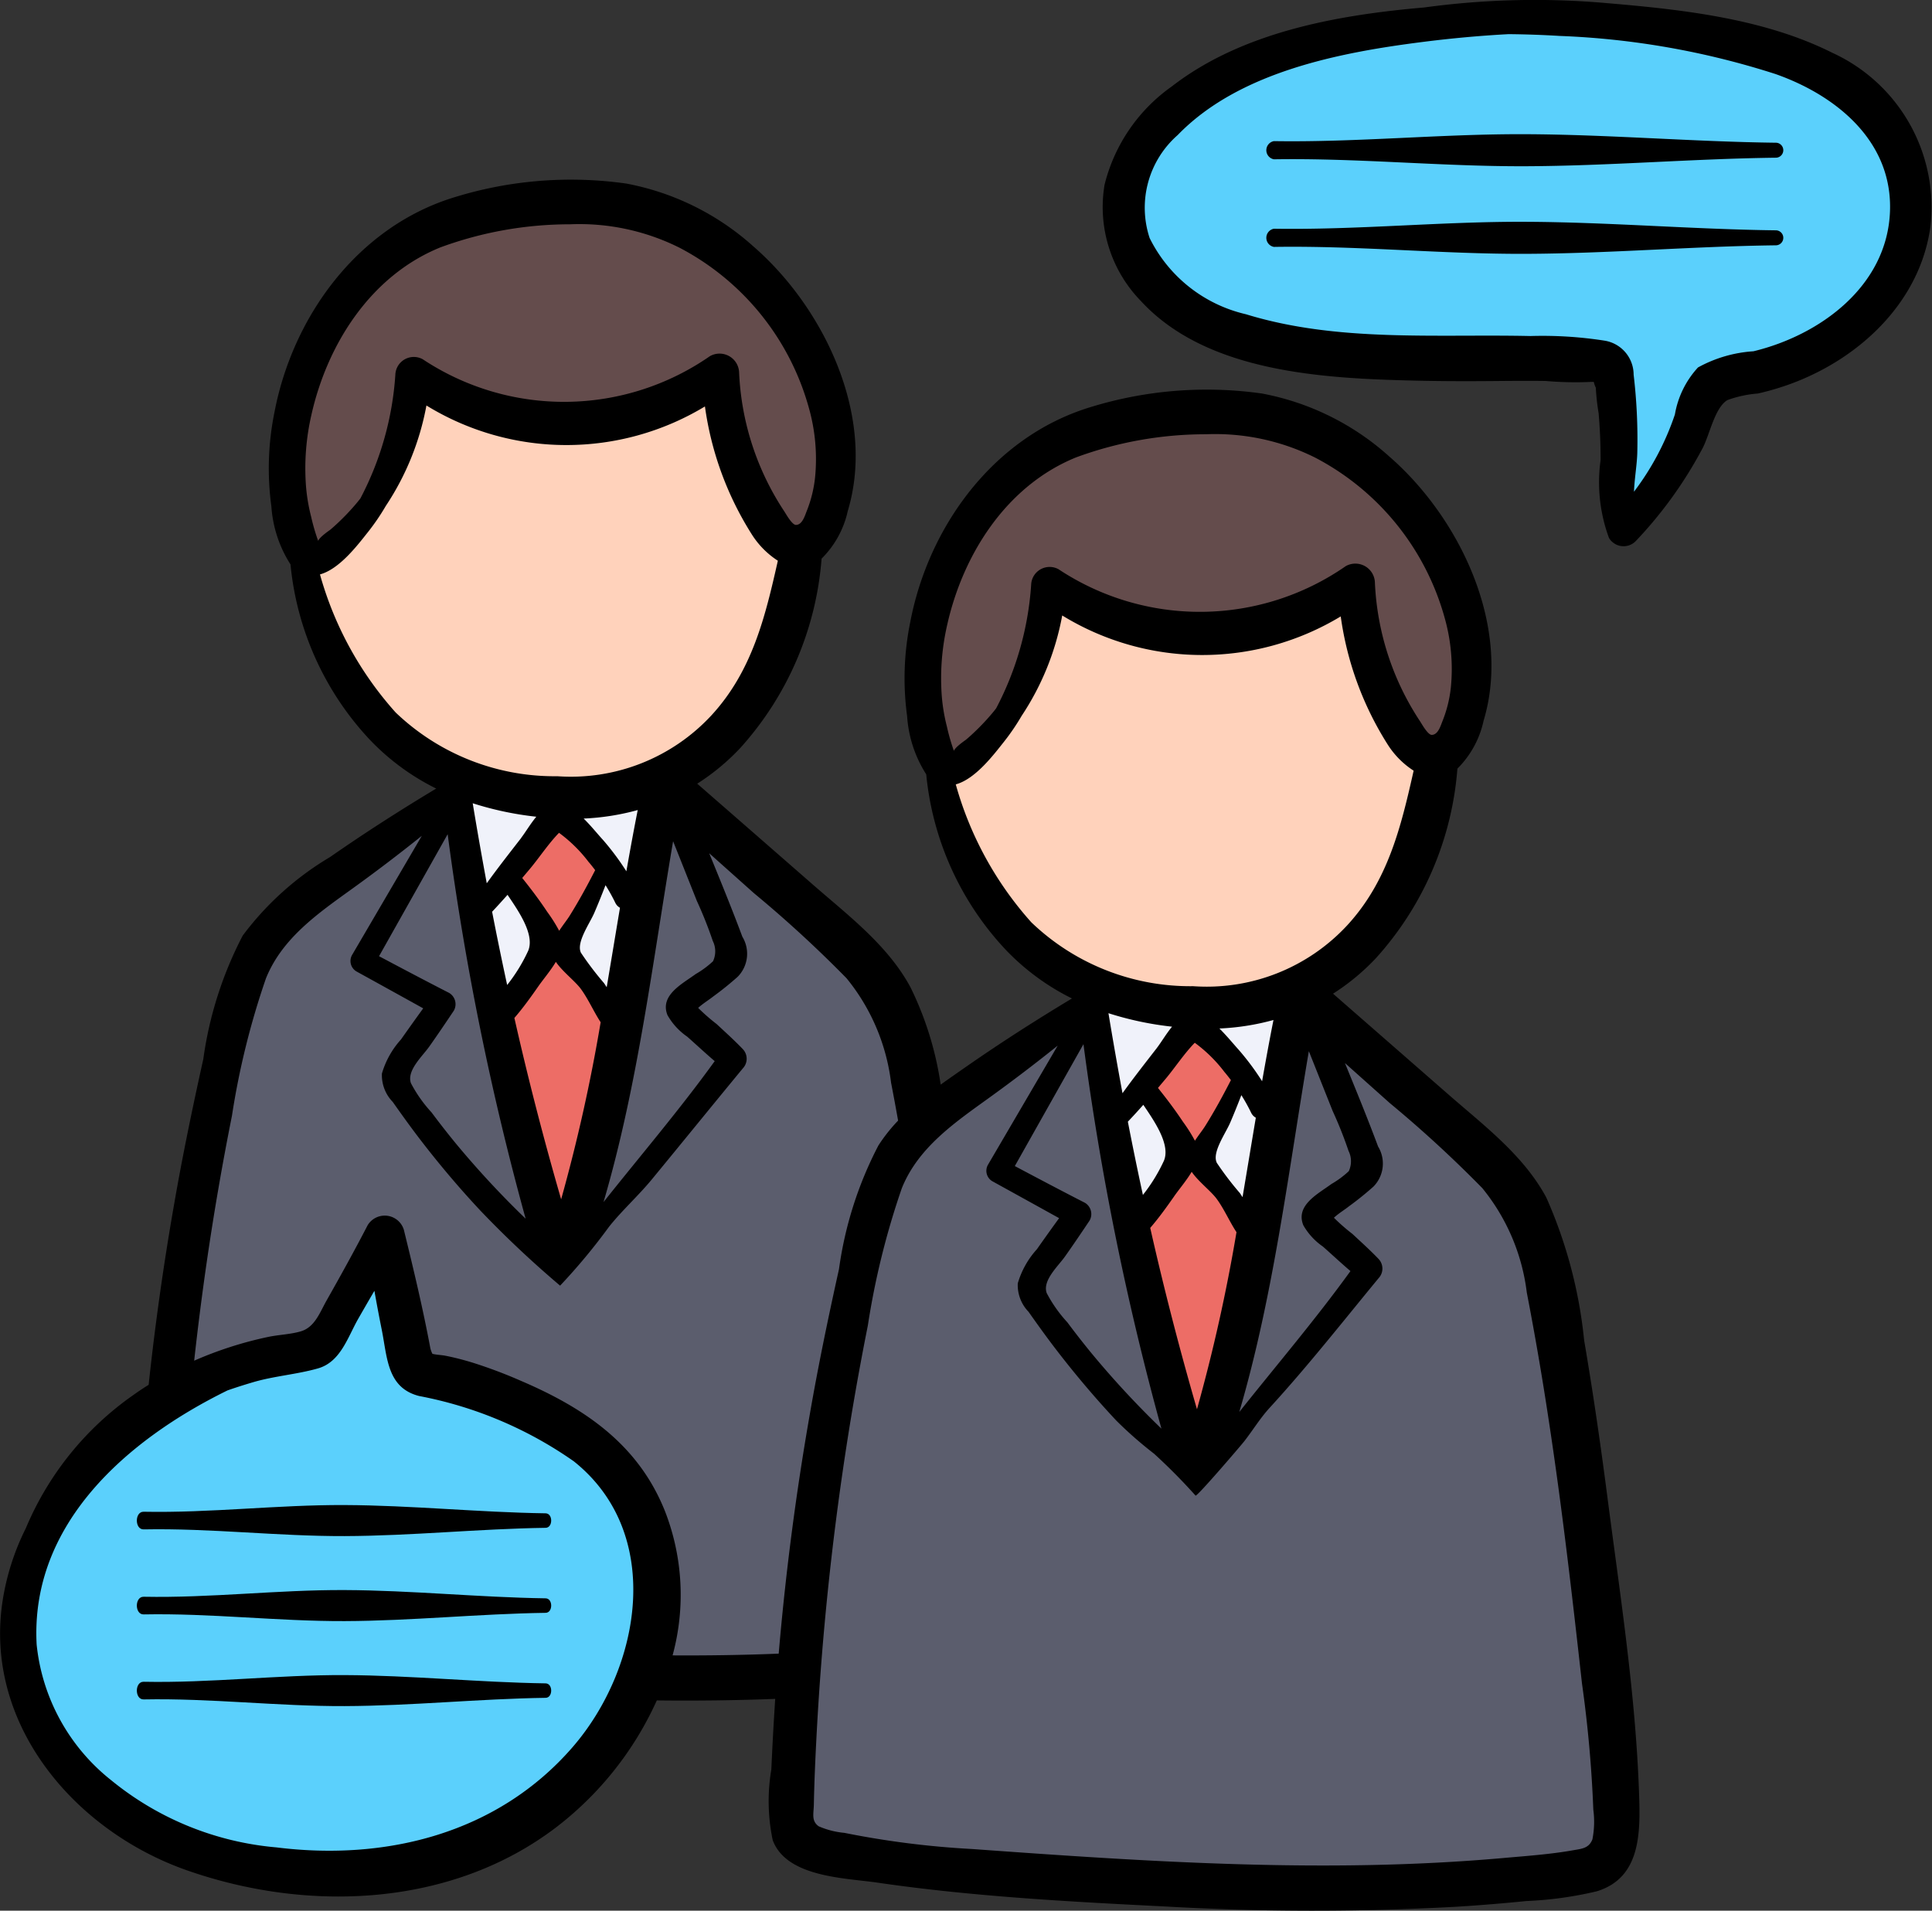
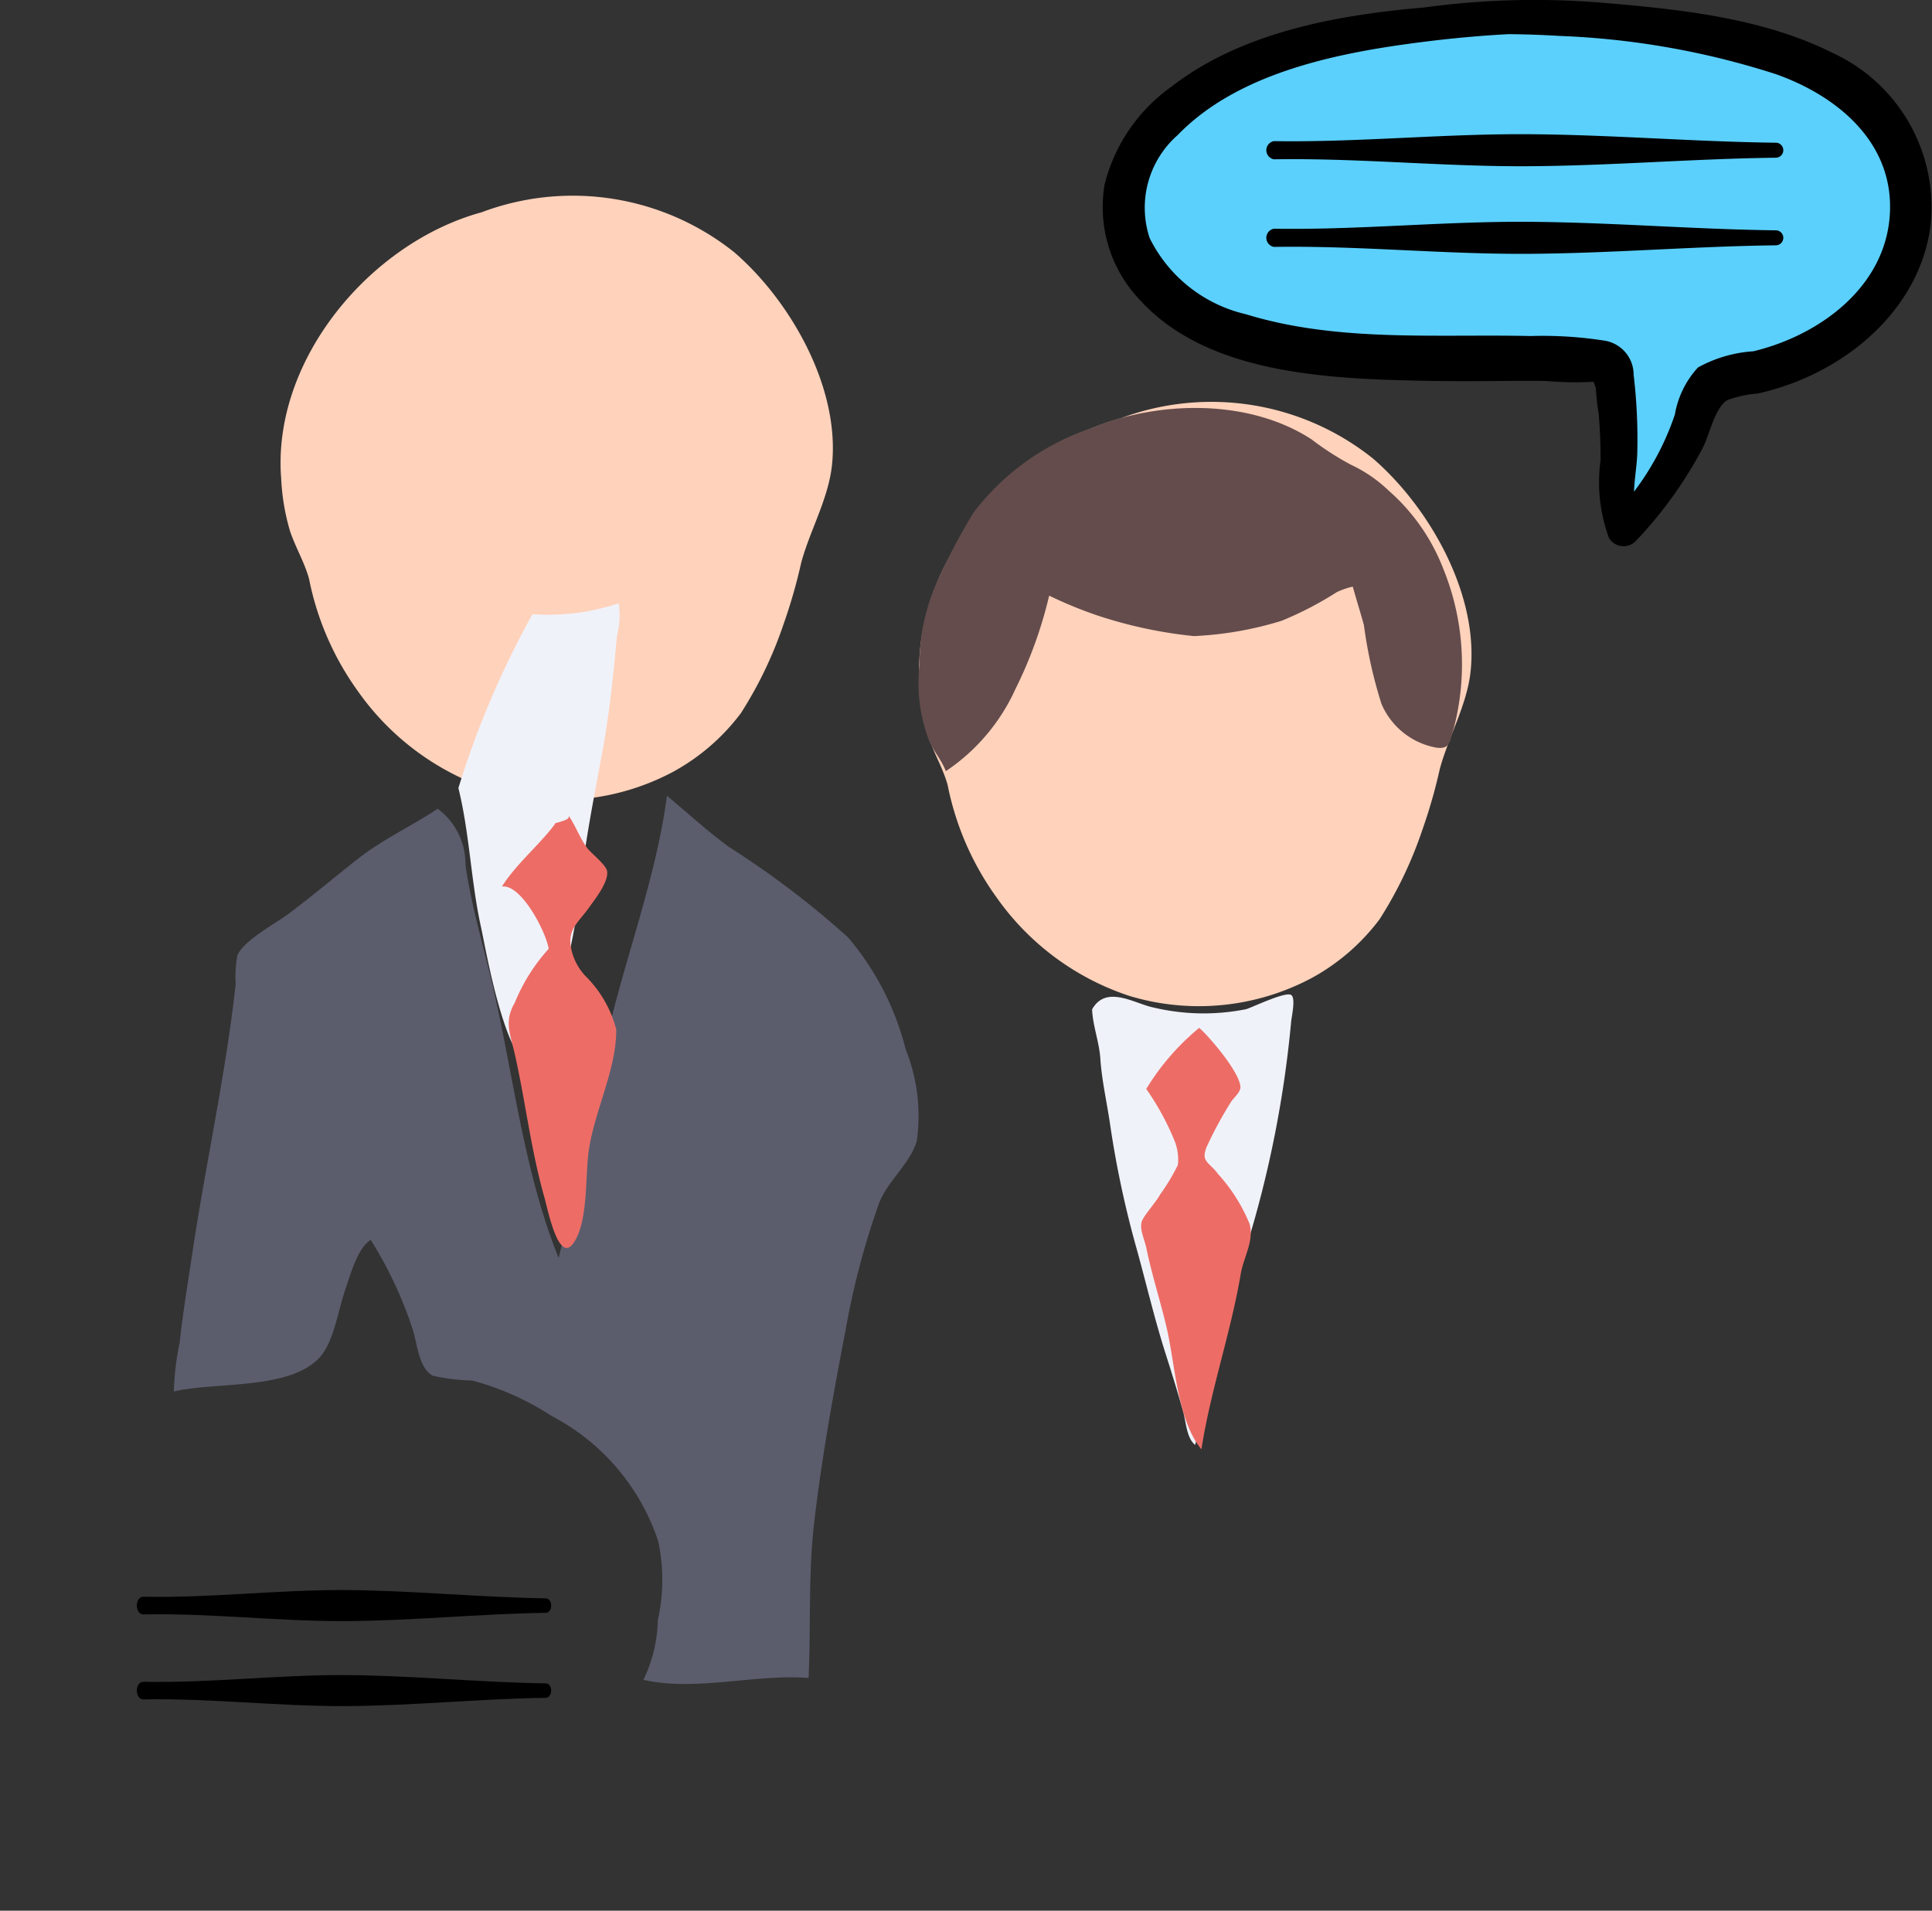
<svg xmlns="http://www.w3.org/2000/svg" width="83.626" height="82.71" viewBox="0 0 83.626 82.71">
  <rect x="0" y="0" width="83.626" height="82.71" fill="#333333" stroke="none" />
  <g id="talking" transform="translate(0 -2.804)">
    <path id="Path_24366" data-name="Path 24366" d="M252.281,110.147c-4.812,1.314-9.08,6.387-8.673,11.53a9.551,9.551,0,0,0,.38,2.261c.237.71.625,1.348.826,2.075a12.441,12.441,0,0,0,2.116,4.863,11.381,11.381,0,0,0,5.746,4.265,10.39,10.39,0,0,0,7.892-.771,9.147,9.147,0,0,0,2.941-2.543,17.537,17.537,0,0,0,1.844-3.845,22.968,22.968,0,0,0,.766-2.668c.377-1.393,1.175-2.763,1.331-4.212.361-3.349-1.79-7.12-4.228-9.224A11.2,11.2,0,0,0,252.281,110.147Z" transform="translate(-203.796 -89.228)" fill="#ffd2bb" />
    <path id="Path_24367" data-name="Path 24367" d="M261.613,118.89a14.925,14.925,0,0,1-2.387,1.239,15.173,15.173,0,0,1-3.794.662,19.457,19.457,0,0,1-4.2-.9,18.343,18.343,0,0,1-2.066-.851,18.645,18.645,0,0,1-1.459,4.041,8.5,8.5,0,0,1-3.014,3.557c-.172-.461-.521-.848-.719-1.306a7,7,0,0,1-.421-3.3,8.848,8.848,0,0,1,.615-3.248,25.892,25.892,0,0,1,1.739-3.361,10.7,10.7,0,0,1,5.076-3.631c2.927-1.2,6.813-1.284,9.536.48a12.4,12.4,0,0,0,1.707,1.1,6.075,6.075,0,0,1,1.63,1.117,8.625,8.625,0,0,1,2.368,3.385,10.98,10.98,0,0,1,.461,6.888c-.187.575-.134.936-.755.859a3.2,3.2,0,0,1-2.384-1.906,20.006,20.006,0,0,1-.756-3.395c-.151-.559-.329-1.112-.483-1.67A3.312,3.312,0,0,0,261.613,118.89Z" transform="translate(-203.753 -90.452)" fill="#644c4c" />
    <path id="Path_24368" data-name="Path 24368" d="M83.053,55.5c-4.812,1.314-9.08,6.387-8.673,11.53a9.56,9.56,0,0,0,.38,2.261c.237.71.625,1.348.826,2.075A12.441,12.441,0,0,0,77.7,76.229a11.381,11.381,0,0,0,5.746,4.265,10.39,10.39,0,0,0,7.892-.771,9.147,9.147,0,0,0,2.941-2.543,17.536,17.536,0,0,0,1.844-3.845,22.969,22.969,0,0,0,.766-2.668c.377-1.393,1.175-2.763,1.331-4.212.361-3.349-1.79-7.12-4.228-9.224A11.2,11.2,0,0,0,83.053,55.5Z" transform="translate(-62.209 -43.506)" fill="#ffd2bb" />
-     <path id="Path_24369" data-name="Path 24369" d="M92.385,64.243A14.925,14.925,0,0,1,90,65.481a15.173,15.173,0,0,1-3.794.662,19.466,19.466,0,0,1-4.2-.9,18.343,18.343,0,0,1-2.066-.851,18.645,18.645,0,0,1-1.459,4.041,8.5,8.5,0,0,1-3.014,3.557c-.172-.461-.521-.848-.719-1.306a7,7,0,0,1-.421-3.3,8.847,8.847,0,0,1,.615-3.247,25.892,25.892,0,0,1,1.739-3.361,10.7,10.7,0,0,1,5.076-3.631c2.927-1.2,6.813-1.284,9.536.48A12.4,12.4,0,0,0,93,58.722a6.076,6.076,0,0,1,1.63,1.117A8.622,8.622,0,0,1,97,63.223a10.98,10.98,0,0,1,.461,6.888c-.187.575-.134.936-.755.859a3.2,3.2,0,0,1-2.384-1.906,20.009,20.009,0,0,1-.756-3.395c-.151-.559-.329-1.112-.483-1.67A3.31,3.31,0,0,0,92.385,64.243Z" transform="translate(-62.165 -44.731)" fill="#644c4c" />
    <g id="Group_11472" data-name="Group 11472" transform="translate(7.518 37.247)">
-       <path id="Path_24370" data-name="Path 24370" d="M221,271.631a.412.412,0,0,0,.093-.1,5.7,5.7,0,0,0-1.564.938,21.92,21.92,0,0,0-4.621,3.618,14.866,14.866,0,0,0-3.179,6.308,51.307,51.307,0,0,0-1.344,7.807c-.386,2.963-.642,5.937-1.059,8.9-.2,1.438-.326,2.885-.424,4.334-.062.912-.454,2.618.347,3.291a5.52,5.52,0,0,0,1.522.662,10.211,10.211,0,0,0,1.681.542,25.176,25.176,0,0,0,3.508.436c2.328.2,4.658.192,6.991.333,2.691.162,5.416.05,8.111.048,2.376,0,4.77.17,7.143.077a23.188,23.188,0,0,0,5.511-.725c.549-.154,1.27-.121,1.53-.606.188-.351,0-1.217-.027-1.606-.041-.706-.068-1.411-.1-2.117-.073-1.438-.222-2.882-.425-4.308-.682-4.773-1.747-9.47-2.507-14.228-.173-1.086-.327-2.174-.473-3.264a6.136,6.136,0,0,0-.15-1.141,4.234,4.234,0,0,0-.97-1.148c-2.879-3.1-6.5-5.4-9.374-8.512a8.834,8.834,0,0,0-.76,2.655c-.375,1.709-.524,3.422-.844,5.143-.3,1.6-.567,3.2-.962,4.772a31.5,31.5,0,0,1-1.264,4.647c-.115.271-.546,1.294-.932,1.2-.552-.131-.773-1.959-.851-2.324-.542-2.533-1.22-5.035-1.833-7.551a13.653,13.653,0,0,1-.386-2.857,9.4,9.4,0,0,0-1.07-3.144C222.153,273.356,221.734,271.114,221,271.631Z" transform="translate(-182.17 -261.777)" fill="#5b5d6d" />
      <path id="Path_24371" data-name="Path 24371" d="M57.454,214.249c-1.139.758-2.352,1.306-3.444,2.16-1.008.788-1.976,1.611-3,2.38-.579.436-1.947,1.145-2.23,1.814a5.321,5.321,0,0,0-.07,1.223c-.419,3.84-1.273,7.681-1.853,11.5-.2,1.343-.427,2.689-.574,4.041a12.164,12.164,0,0,0-.251,2.108c1.752-.424,4.973-.054,6.291-1.453.633-.671.808-2.023,1.13-2.957.2-.583.531-1.81,1.1-2.154a17.462,17.462,0,0,1,1.829,3.906c.185.593.258,1.657.861,1.974a8.313,8.313,0,0,0,1.7.208,11.9,11.9,0,0,1,3.442,1.535A9.483,9.483,0,0,1,67,245.957a8.021,8.021,0,0,1-.019,3.425,6.174,6.174,0,0,1-.624,2.575c2.3.511,4.815-.259,7.15-.082.105-2.239-.02-4.443.24-6.7.323-2.81.842-5.658,1.376-8.434a33.926,33.926,0,0,1,1.429-5.4c.366-.979,1.371-1.749,1.638-2.715a7.724,7.724,0,0,0-.48-3.961,12.05,12.05,0,0,0-2.487-4.84,38.542,38.542,0,0,0-5.172-3.928c-.926-.683-1.793-1.476-2.675-2.21-.541,4.122-2.239,8.016-2.929,12.125-.448,2.669-1.136,5.261-1.757,7.885-1.513-3.742-1.949-7.892-2.86-11.8-.405-1.741-.923-3.443-1.174-5.217A2.983,2.983,0,0,0,57.454,214.249Z" transform="translate(-46.026 -213.683)" fill="#5b5d6d" />
    </g>
    <g id="Group_11473" data-name="Group 11473" transform="translate(0.82 3.601)">
-       <path id="Path_24372" data-name="Path 24372" d="M5.02,351.149a12.555,12.555,0,0,0,1.039,6.105c.982,1.871,3.331,3.071,5.194,3.869a20.152,20.152,0,0,0,6.729,1.594,16.3,16.3,0,0,0,6.887-.672c3.9-1.56,6.568-6.56,7.458-10.428a6.777,6.777,0,0,0-.89-5.358c-1.228-1.813-2.894-2.578-4.84-3.387-1.042-.433-2.125-.767-3.192-1.13-.456-.155-1.33-.2-1.71-.535-.359-.312-.382-1.121-.474-1.576a12.479,12.479,0,0,0-.546-3.015c-1.2,1.433-2,2.881-3.551,4.015-.879.644-1.606.335-2.649.633C9.57,342.664,6.4,346.505,5.02,351.149Z" transform="translate(-5.02 -282.891)" fill="#5bd0fc" />
      <path id="Path_24373" data-name="Path 24373" d="M317.024,7.712a30.251,30.251,0,0,0-7.409.7,12.42,12.42,0,0,0-4.116,1.754,19.724,19.724,0,0,0-3.511,2.623c-1.168,1.342-1.924,3.091-1.206,4.828a5.25,5.25,0,0,0,3.485,2.857,25.47,25.47,0,0,0,4.976,1.481,32.912,32.912,0,0,0,5.9-.008c1.641-.143,3.58-.364,5.116.428a2.628,2.628,0,0,1,1.1,1.825,27.52,27.52,0,0,1,.734,4.958,22.28,22.28,0,0,0,2.9-4.45,5.662,5.662,0,0,1,.293-1.012c.2-.25.128-.079.433-.245.851-.463,2.159-.362,3.088-.688a9.1,9.1,0,0,0,3.093-1.73,5.257,5.257,0,0,0,2.168-3.834c.274-3.419-2.539-6.671-5.571-7.866A27.4,27.4,0,0,0,317.024,7.712Z" transform="translate(-252.24 -7.684)" fill="#5bd0fc" />
    </g>
    <g id="Group_11474" data-name="Group 11474" transform="translate(19.842 36.578)">
      <path id="Path_24374" data-name="Path 24374" d="M289.42,267.021c.023.691.308,1.41.356,2.133.064.952.282,1.884.419,2.826a42.667,42.667,0,0,0,1.137,5.351c.427,1.534.785,3.084,1.27,4.6.263.823.513,1.636.75,2.468.129.453.156,1.2.531,1.476a41.066,41.066,0,0,1,1.186-4.283c.372-1.485.675-2.992,1.085-4.466a47.9,47.9,0,0,0,1.881-9.571c.013-.184.205-1,.008-1.152-.237-.181-1.727.552-1.965.612a9.38,9.38,0,0,1-4.006-.075C291.271,266.781,290.029,265.935,289.42,267.021Z" transform="translate(-261.99 -257.102)" fill="#f0f2fa" />
-       <path id="Path_24375" data-name="Path 24375" d="M121.481,209.927a17.916,17.916,0,0,1,.6,4.163,29.229,29.229,0,0,0,.669,3.5c.488,1.979.541,4.049.982,6.037.192.864,1.061,6.045,2.32,6.08a17.222,17.222,0,0,0,1.237-3.935,24.858,24.858,0,0,0,.706-3.626c.207-2.111.619-4.119,1-6.208.294-1.62.475-3.3.616-4.934a3.488,3.488,0,0,0,.077-1.414,9.528,9.528,0,0,1-3.731.472A39.293,39.293,0,0,0,121.481,209.927Z" transform="translate(-121.481 -209.588)" fill="#f0f2fa" />
+       <path id="Path_24375" data-name="Path 24375" d="M121.481,209.927c.488,1.979.541,4.049.982,6.037.192.864,1.061,6.045,2.32,6.08a17.222,17.222,0,0,0,1.237-3.935,24.858,24.858,0,0,0,.706-3.626c.207-2.111.619-4.119,1-6.208.294-1.62.475-3.3.616-4.934a3.488,3.488,0,0,0,.077-1.414,9.528,9.528,0,0,1-3.731.472A39.293,39.293,0,0,0,121.481,209.927Z" transform="translate(-121.481 -209.588)" fill="#f0f2fa" />
    </g>
    <g id="Group_11475" data-name="Group 11475" transform="translate(21.727 38.117)">
      <path id="Path_24376" data-name="Path 24376" d="M302.629,277.867a11.351,11.351,0,0,1,1.238,2.277,2.2,2.2,0,0,1,.132,1.009,8.7,8.7,0,0,1-.772,1.285c-.161.313-.713.914-.791,1.164-.107.345.121.777.2,1.164.244,1.18.608,2.291.881,3.458.358,1.53.453,3.977,1.5,5.242.4-2.571,1.266-5.024,1.7-7.582.127-.748.581-1.419.388-2.168a7.308,7.308,0,0,0-1.363-2.162c-.394-.536-.765-.523-.493-1.19a17.05,17.05,0,0,1,1.03-1.906c.115-.2.428-.433.426-.666,0-.608-1.321-2.168-1.783-2.571A10.466,10.466,0,0,0,302.629,277.867Z" transform="translate(-274.741 -266.041)" fill="#ed6d66" />
      <path id="Path_24377" data-name="Path 24377" d="M135.342,219.326c-.527.775-1.729,1.787-2.319,2.746.84-.108,1.9,1.958,2.024,2.694a7.95,7.95,0,0,0-1.472,2.341c-.478.821-.185,1.359.025,2.31.449,2.027.689,4.1,1.257,6.1.166.584.647,3.067,1.332,1.881.579-1,.426-2.823.6-3.949.256-1.694,1.194-3.487,1.181-5.19a5.024,5.024,0,0,0-1.265-2.245,2.449,2.449,0,0,1-.668-1.173c-.224-.894.288-1.2.761-1.867.251-.353.865-1.124.773-1.581-.055-.271-.707-.779-.864-.995-.318-.439-.493-.947-.794-1.388C135.926,219.092,135.943,219.174,135.342,219.326Z" transform="translate(-133.023 -219.009)" fill="#ed6d66" />
    </g>
-     <path id="Path_24378" data-name="Path 24378" d="M69.6,107.584c-.3-2.33-.635-4.655-1.031-6.971a20.18,20.18,0,0,0-1.636-6.178c-.972-1.817-2.691-3.113-4.213-4.442Q60.211,87.8,57.7,85.607a9.69,9.69,0,0,0,1.861-1.542,13.809,13.809,0,0,0,3.522-8.2A4.155,4.155,0,0,0,64.215,73.8c1.228-4.085-1.017-8.791-4.094-11.458a11.353,11.353,0,0,0-5.5-2.715,17.073,17.073,0,0,0-7.453.6c-4.16,1.279-6.987,5.15-7.775,9.331a12.145,12.145,0,0,0-.128,4.039,5.31,5.31,0,0,0,.827,2.516A12.908,12.908,0,0,0,43.5,83.672a10.214,10.214,0,0,0,2.9,2.142c-1.562.939-3.094,1.92-4.592,2.963-.363.253-.73.506-1.091.767a14.216,14.216,0,0,0-1.3-4.2c-.972-1.817-2.691-3.113-4.213-4.442q-2.511-2.194-5.025-4.385a9.69,9.69,0,0,0,1.861-1.542,13.809,13.809,0,0,0,3.522-8.2,4.153,4.153,0,0,0,1.134-2.064c1.228-4.085-1.017-8.791-4.094-11.458a11.352,11.352,0,0,0-5.5-2.715,17.07,17.07,0,0,0-7.453.6c-4.16,1.279-6.986,5.15-7.775,9.331a12.145,12.145,0,0,0-.128,4.039,5.309,5.309,0,0,0,.828,2.516,12.908,12.908,0,0,0,3.407,7.562,10.214,10.214,0,0,0,2.9,2.142c-1.562.939-3.094,1.92-4.592,2.963a13,13,0,0,0-3.782,3.4A16.4,16.4,0,0,0,8.8,88.439c-.464,2.09-.9,4.187-1.266,6.3q-.68,3.88-1.1,7.8-.324.2-.638.424a13.315,13.315,0,0,0-4.677,5.782,10.671,10.671,0,0,0-.991,3.049c-.883,5.371,3.061,10.036,7.945,11.754,5.251,1.847,11.457,1.6,15.99-1.847A14.354,14.354,0,0,0,28.43,116.2c1.708.019,3.417,0,5.124-.066v.015q-.1,1.518-.167,3.039a8.208,8.208,0,0,0,.061,3.066c.6,1.6,3.116,1.629,4.518,1.832,4.11.6,8.289.825,12.434,1.032a113.169,113.169,0,0,0,12.617.015q1.53-.095,3.056-.249a16.01,16.01,0,0,0,3.044-.421c1.957-.6,1.886-2.641,1.825-4.348C70.791,115.941,70.14,111.724,69.6,107.584ZM56.415,95.633a2.811,2.811,0,0,0,.847.921c.4.353.787.716,1.192,1.061-1.516,2.1-3.2,4.071-4.812,6.1,1.493-5.085,2.123-10.4,3.011-15.619l1.031,2.59a17.689,17.689,0,0,1,.686,1.725,1.009,1.009,0,0,1,.011.88,4.035,4.035,0,0,1-.751.555C57.062,94.268,56.06,94.765,56.415,95.633Zm-3.4-6.619c.092.109.179.221.265.334-.343.668-.7,1.325-1.1,1.966-.116.188-.3.415-.458.658a6.756,6.756,0,0,0-.52-.823c-.335-.506-.7-.988-1.08-1.462l.332-.394c.409-.489.8-1.088,1.261-1.561A6.244,6.244,0,0,1,53.013,89.014Zm-.228-1.9a10.485,10.485,0,0,0,2.335-.368c-.175.882-.336,1.766-.492,2.651a11.225,11.225,0,0,0-1.023-1.372C53.389,87.785,53.1,87.429,52.785,87.118Zm-2.7.828c-.506.653-1.015,1.3-1.5,1.974q-.321-1.729-.608-3.464a13.927,13.927,0,0,0,2.753.583C50.474,87.35,50.259,87.718,50.083,87.945Zm-.6,2.475c.489.721,1.183,1.726.893,2.422a7.283,7.283,0,0,1-.91,1.48q-.343-1.582-.651-3.171C49.045,90.912,49.266,90.668,49.485,90.421Zm1.329,3.971c.207-.3.533-.679.766-1.07.289.425.838.834,1.089,1.18.327.452.547.971.85,1.433a73.876,73.876,0,0,1-1.71,7.666q-1.13-3.894-2.024-7.851C50.156,95.32,50.489,94.855,50.814,94.392Zm1.847-1.476c-.2-.439.381-1.25.582-1.713.172-.4.332-.8.487-1.2a7.89,7.89,0,0,1,.42.755.484.484,0,0,0,.206.222c-.193,1.146-.381,2.293-.575,3.439l-.115-.176A13.261,13.261,0,0,1,52.661,92.916ZM40.988,74.051a7.788,7.788,0,0,1-.23-1.419,10.328,10.328,0,0,1,.232-2.951c.683-3.087,2.572-6.065,5.591-7.29a16.255,16.255,0,0,1,5.618-1,9.693,9.693,0,0,1,4.735,1.015,11.192,11.192,0,0,1,5.6,6.94,8.137,8.137,0,0,1,.267,2.994,5.472,5.472,0,0,1-.359,1.457c-.078.191-.192.609-.471.607-.17,0-.434-.482-.507-.592a11.813,11.813,0,0,1-1.951-5.987A.847.847,0,0,0,58.25,67.1a11.068,11.068,0,0,1-12.433.133.8.8,0,0,0-1.184.679,13.39,13.39,0,0,1-1.516,5.345c-.05.064-.1.128-.153.191a9.934,9.934,0,0,1-.748.8c-.131.126-.267.251-.407.368-.014.012-.461.312-.52.479A8.607,8.607,0,0,1,40.988,74.051Zm3.659,8.474a14.962,14.962,0,0,1-3.277-5.978c.846-.229,1.635-1.276,2.082-1.839a9.593,9.593,0,0,0,.769-1.127,11.66,11.66,0,0,0,1.757-4.346,11.584,11.584,0,0,0,12.055.041,13.9,13.9,0,0,0,2.025,5.533,3.705,3.705,0,0,0,1.131,1.145c-.546,2.431-1.11,4.77-2.866,6.684a8.29,8.29,0,0,1-6.68,2.645A9.937,9.937,0,0,1,44.648,82.525Zm2.25,5.268a123.34,123.34,0,0,0,3.375,16.643,39.6,39.6,0,0,1-3.015-3.251q-.545-.664-1.058-1.353a5.9,5.9,0,0,1-.893-1.266c-.193-.544.494-1.161.79-1.579.363-.513.714-1.033,1.064-1.555a.569.569,0,0,0-.2-.773c-1.016-.52-2.025-1.054-3.034-1.589Zm-18-1.248a2.811,2.811,0,0,0,.847.921c.4.353.787.716,1.192,1.061-1.516,2.1-3.2,4.071-4.812,6.1,1.493-5.085,2.123-10.4,3.011-15.619l1.031,2.59a17.691,17.691,0,0,1,.686,1.725,1.009,1.009,0,0,1,.011.88,4.035,4.035,0,0,1-.751.555C29.541,85.179,28.54,85.675,28.895,86.544Zm-3.4-6.619c.092.109.179.221.265.334-.343.668-.7,1.325-1.1,1.966-.116.188-.3.415-.458.658a6.755,6.755,0,0,0-.52-.823c-.335-.506-.7-.988-1.08-1.462l.332-.394c.409-.489.8-1.088,1.261-1.561A6.248,6.248,0,0,1,25.493,79.925Zm-.228-1.9a10.485,10.485,0,0,0,2.335-.368c-.175.882-.336,1.766-.492,2.651a11.226,11.226,0,0,0-1.023-1.371C25.869,78.7,25.583,78.34,25.265,78.028Zm-2.7.828c-.506.653-1.015,1.3-1.5,1.974q-.321-1.729-.608-3.464a13.927,13.927,0,0,0,2.753.583C22.954,78.261,22.739,78.629,22.563,78.856Zm-.6,2.475c.489.721,1.183,1.726.893,2.422a7.283,7.283,0,0,1-.91,1.48q-.343-1.582-.651-3.171C21.525,81.823,21.746,81.578,21.965,81.332ZM23.294,85.3c.207-.3.533-.679.766-1.07.289.425.838.834,1.089,1.18.327.452.547.971.85,1.433a73.875,73.875,0,0,1-1.71,7.666q-1.13-3.894-2.024-7.851C22.635,86.231,22.969,85.766,23.294,85.3Zm1.847-1.476c-.2-.439.381-1.25.582-1.713.172-.4.332-.8.487-1.2a7.892,7.892,0,0,1,.42.755.483.483,0,0,0,.206.222c-.193,1.146-.381,2.293-.575,3.439l-.115-.176A13.216,13.216,0,0,1,25.141,83.827ZM13.468,64.962a7.787,7.787,0,0,1-.23-1.419,10.328,10.328,0,0,1,.232-2.951c.683-3.087,2.572-6.065,5.591-7.29a16.255,16.255,0,0,1,5.618-1,9.693,9.693,0,0,1,4.735,1.015,11.192,11.192,0,0,1,5.6,6.94,8.137,8.137,0,0,1,.267,2.994,5.474,5.474,0,0,1-.359,1.457c-.078.191-.192.609-.471.607-.17,0-.434-.482-.507-.592a11.814,11.814,0,0,1-1.951-5.988.847.847,0,0,0-1.264-.725,11.068,11.068,0,0,1-12.433.133.8.8,0,0,0-1.184.679A13.39,13.39,0,0,1,15.6,64.168c-.05.064-.1.128-.153.191a9.934,9.934,0,0,1-.748.8c-.131.126-.267.251-.407.368-.014.012-.461.312-.52.479A8.622,8.622,0,0,1,13.468,64.962Zm3.659,8.474a14.963,14.963,0,0,1-3.277-5.978c.846-.229,1.635-1.276,2.082-1.839a9.571,9.571,0,0,0,.768-1.127,11.663,11.663,0,0,0,1.758-4.346,11.584,11.584,0,0,0,12.055.041,13.9,13.9,0,0,0,2.025,5.533,3.705,3.705,0,0,0,1.131,1.145c-.546,2.431-1.11,4.77-2.866,6.684a8.29,8.29,0,0,1-6.68,2.645A9.938,9.938,0,0,1,17.127,73.436Zm2.25,5.268a123.315,123.315,0,0,0,3.375,16.643A39.6,39.6,0,0,1,19.738,92.1q-.545-.664-1.058-1.353a5.9,5.9,0,0,1-.893-1.266c-.193-.544.494-1.161.79-1.579.363-.513.714-1.033,1.064-1.555a.569.569,0,0,0-.2-.773c-1.016-.52-2.025-1.054-3.034-1.589Zm5.415,39.51c-3.23,3.73-8.038,4.944-12.82,4.349a13.078,13.078,0,0,1-7.157-2.906,8.617,8.617,0,0,1-3.229-5.876c-.283-5.235,3.933-8.875,8.261-11,.368-.129.739-.246,1.112-.356.923-.271,1.9-.337,2.816-.6.971-.285,1.274-1.345,1.731-2.145q.347-.607.7-1.21c.1.568.208,1.136.321,1.7.239,1.2.231,2.5,1.613,2.853a17.253,17.253,0,0,1,6.7,2.829C28.77,108.99,27.744,114.8,24.793,118.213Zm8.913-4.039c-1.53.062-3.061.085-4.592.076a9.977,9.977,0,0,0-.328-6.238c-1.149-2.886-3.465-4.459-6.23-5.644a20.7,20.7,0,0,0-2.11-.794c-.392-.119-.789-.223-1.19-.3-.118-.024-.4-.038-.539-.079a1.181,1.181,0,0,1-.089-.243c-.321-1.721-.73-3.427-1.147-5.127a.865.865,0,0,0-1.564-.2c-.569,1.1-1.168,2.18-1.778,3.259-.3.531-.513,1.162-1.121,1.34-.446.131-.954.144-1.412.241a16.356,16.356,0,0,0-3.2,1.028q.235-2.138.543-4.267.462-3.181,1.092-6.335a33.866,33.866,0,0,1,1.471-5.945c.706-1.757,2.28-2.833,3.759-3.9q1.526-1.1,2.988-2.273l-3.019,5.159a.525.525,0,0,0,.186.709q1.451.8,2.894,1.6-.485.668-.96,1.344a3.774,3.774,0,0,0-.828,1.479A1.662,1.662,0,0,0,17,90.293c.387.549.778,1.094,1.187,1.627.822,1.07,1.691,2.1,2.615,3.086a44.754,44.754,0,0,0,3.442,3.24,26.29,26.29,0,0,0,2.122-2.555c.571-.715,1.261-1.332,1.844-2.039,1.318-1.6,2.623-3.211,3.942-4.81a.607.607,0,0,0,0-.836c-.361-.377-.75-.727-1.132-1.083a8.434,8.434,0,0,1-.8-.7c.2-.187.464-.345.645-.49a13.541,13.541,0,0,0,1.067-.859,1.421,1.421,0,0,0,.2-1.734c-.452-1.213-.944-2.414-1.435-3.613l1.938,1.73a52.3,52.3,0,0,1,4.008,3.683,8.836,8.836,0,0,1,1.926,4.516q.159.821.305,1.645a7.18,7.18,0,0,0-.852,1.076,16.4,16.4,0,0,0-1.706,5.35c-.464,2.09-.9,4.187-1.266,6.3Q34.15,108.968,33.706,114.174Zm35.22,8.045c-.154.381-.449.4-.832.466-1,.178-2.031.248-3.041.338-7.65.677-15.326.161-22.965-.391a38.382,38.382,0,0,1-5.539-.7,3.6,3.6,0,0,1-1.111-.284c-.325-.233-.218-.535-.21-.94.019-.958.061-1.915.111-2.872.2-3.855.579-7.708,1.134-11.528q.462-3.181,1.092-6.335a33.866,33.866,0,0,1,1.471-5.945c.706-1.757,2.28-2.833,3.759-3.9q1.526-1.1,2.988-2.273l-3.019,5.159a.525.525,0,0,0,.186.709q1.451.8,2.894,1.6-.485.668-.96,1.344a3.776,3.776,0,0,0-.829,1.478,1.662,1.662,0,0,0,.465,1.23c.387.549.778,1.094,1.187,1.627.822,1.07,1.691,2.1,2.615,3.086a17.308,17.308,0,0,0,1.634,1.433,25.109,25.109,0,0,1,1.794,1.812c.058.059,1.948-2.147,2.11-2.354.376-.482.687-1,1.105-1.455,1.648-1.8,3.153-3.716,4.706-5.6a.607.607,0,0,0,0-.836c-.361-.377-.75-.727-1.132-1.083a8.433,8.433,0,0,1-.8-.7c.2-.187.464-.345.645-.49a13.506,13.506,0,0,0,1.067-.859,1.421,1.421,0,0,0,.2-1.734c-.452-1.213-.944-2.414-1.435-3.613l1.938,1.73a52.3,52.3,0,0,1,4.007,3.683,8.836,8.836,0,0,1,1.926,4.516q.525,2.718.939,5.457c.584,3.814,1.025,7.648,1.452,11.482a53.947,53.947,0,0,1,.489,5.449A3.929,3.929,0,0,1,68.926,122.219Z" transform="translate(0 -39.789)" />
    <path id="Path_24379" data-name="Path 24379" d="M323.71,5.087c-2.942-1.474-6.445-1.866-9.681-2.141a35.35,35.35,0,0,0-7.976.181c-3.792.327-7.9,1.069-10.939,3.426a7.379,7.379,0,0,0-2.9,4.247,5.826,5.826,0,0,0,1.575,5.037c2.871,3.116,7.969,3.352,11.907,3.444,1.211.028,2.423.027,3.634.015.661-.006,1.322-.01,1.983,0a15,15,0,0,0,1.978.039l.1,0a.917.917,0,0,0,.086.249A9.882,9.882,0,0,0,313.6,20.7q.086,1.008.084,2.021a6.969,6.969,0,0,0,.363,3.369.736.736,0,0,0,1.148.148,18.092,18.092,0,0,0,2.918-4.059c.294-.577.519-1.736,1.061-2.056a4.934,4.934,0,0,1,1.321-.285,11.548,11.548,0,0,0,1.409-.415c2.981-1.091,5.6-3.531,6.054-6.791A7.351,7.351,0,0,0,323.71,5.087Zm2.5,6.875c-.124,3.224-3.018,5.35-5.91,6.048a5.731,5.731,0,0,0-2.4.7,4,4,0,0,0-1,2.037,11.711,11.711,0,0,1-1.771,3.343c.024-.589.134-1.2.144-1.708a23.793,23.793,0,0,0-.159-3.36,1.492,1.492,0,0,0-1.258-1.472,17.415,17.415,0,0,0-3.21-.2c-4.091-.091-8.346.277-12.313-.943a6.212,6.212,0,0,1-4.169-3.3,4.184,4.184,0,0,1,1.213-4.455c2.645-2.733,6.979-3.571,10.6-4.031,1.233-.157,2.477-.272,3.725-.339q1.1.01,2.205.077a34.744,34.744,0,0,1,9.351,1.651C323.889,6.936,326.328,8.919,326.21,11.962Z" transform="translate(-244.403)" />
    <path id="Path_24380" data-name="Path 24380" d="M357.444,38.741c-3.622-.044-7.237-.355-10.862-.369s-7.24.357-10.862.3a.4.4,0,0,0,0,.787c3.622-.059,7.241.312,10.862.3s7.24-.325,10.862-.369A.324.324,0,0,0,357.444,38.741Z" transform="translate(-280.579 -29.759)" />
    <path id="Path_24381" data-name="Path 24381" d="M357.444,61.956c-3.622-.044-7.237-.355-10.862-.369s-7.24.357-10.862.3a.4.4,0,0,0,0,.787c3.622-.059,7.241.312,10.862.3s7.24-.325,10.862-.369A.324.324,0,0,0,357.444,61.956Z" transform="translate(-280.579 -49.182)" />
-     <path id="Path_24382" data-name="Path 24382" d="M53.965,402.04c-2.9-.042-5.8-.345-8.7-.358s-5.8.347-8.7.29c-.391-.008-.392.772,0,.764,2.9-.057,5.8.3,8.7.29s5.8-.316,8.7-.358C54.286,402.663,54.287,402.045,53.965,402.04Z" transform="translate(-30.348 -333.728)" />
    <path id="Path_24383" data-name="Path 24383" d="M53.965,424.576c-2.9-.042-5.8-.345-8.7-.358s-5.8.347-8.7.29c-.391-.008-.392.772,0,.764,2.9-.057,5.8.3,8.7.29s5.8-.316,8.7-.358C54.286,425.2,54.287,424.581,53.965,424.576Z" transform="translate(-30.348 -352.584)" />
    <path id="Path_24384" data-name="Path 24384" d="M53.965,447.112c-2.9-.042-5.8-.345-8.7-.358s-5.8.347-8.7.289c-.391-.008-.392.772,0,.764,2.9-.057,5.8.3,8.7.289s5.8-.316,8.7-.358C54.286,447.735,54.287,447.117,53.965,447.112Z" transform="translate(-30.348 -371.439)" />
  </g>
</svg>